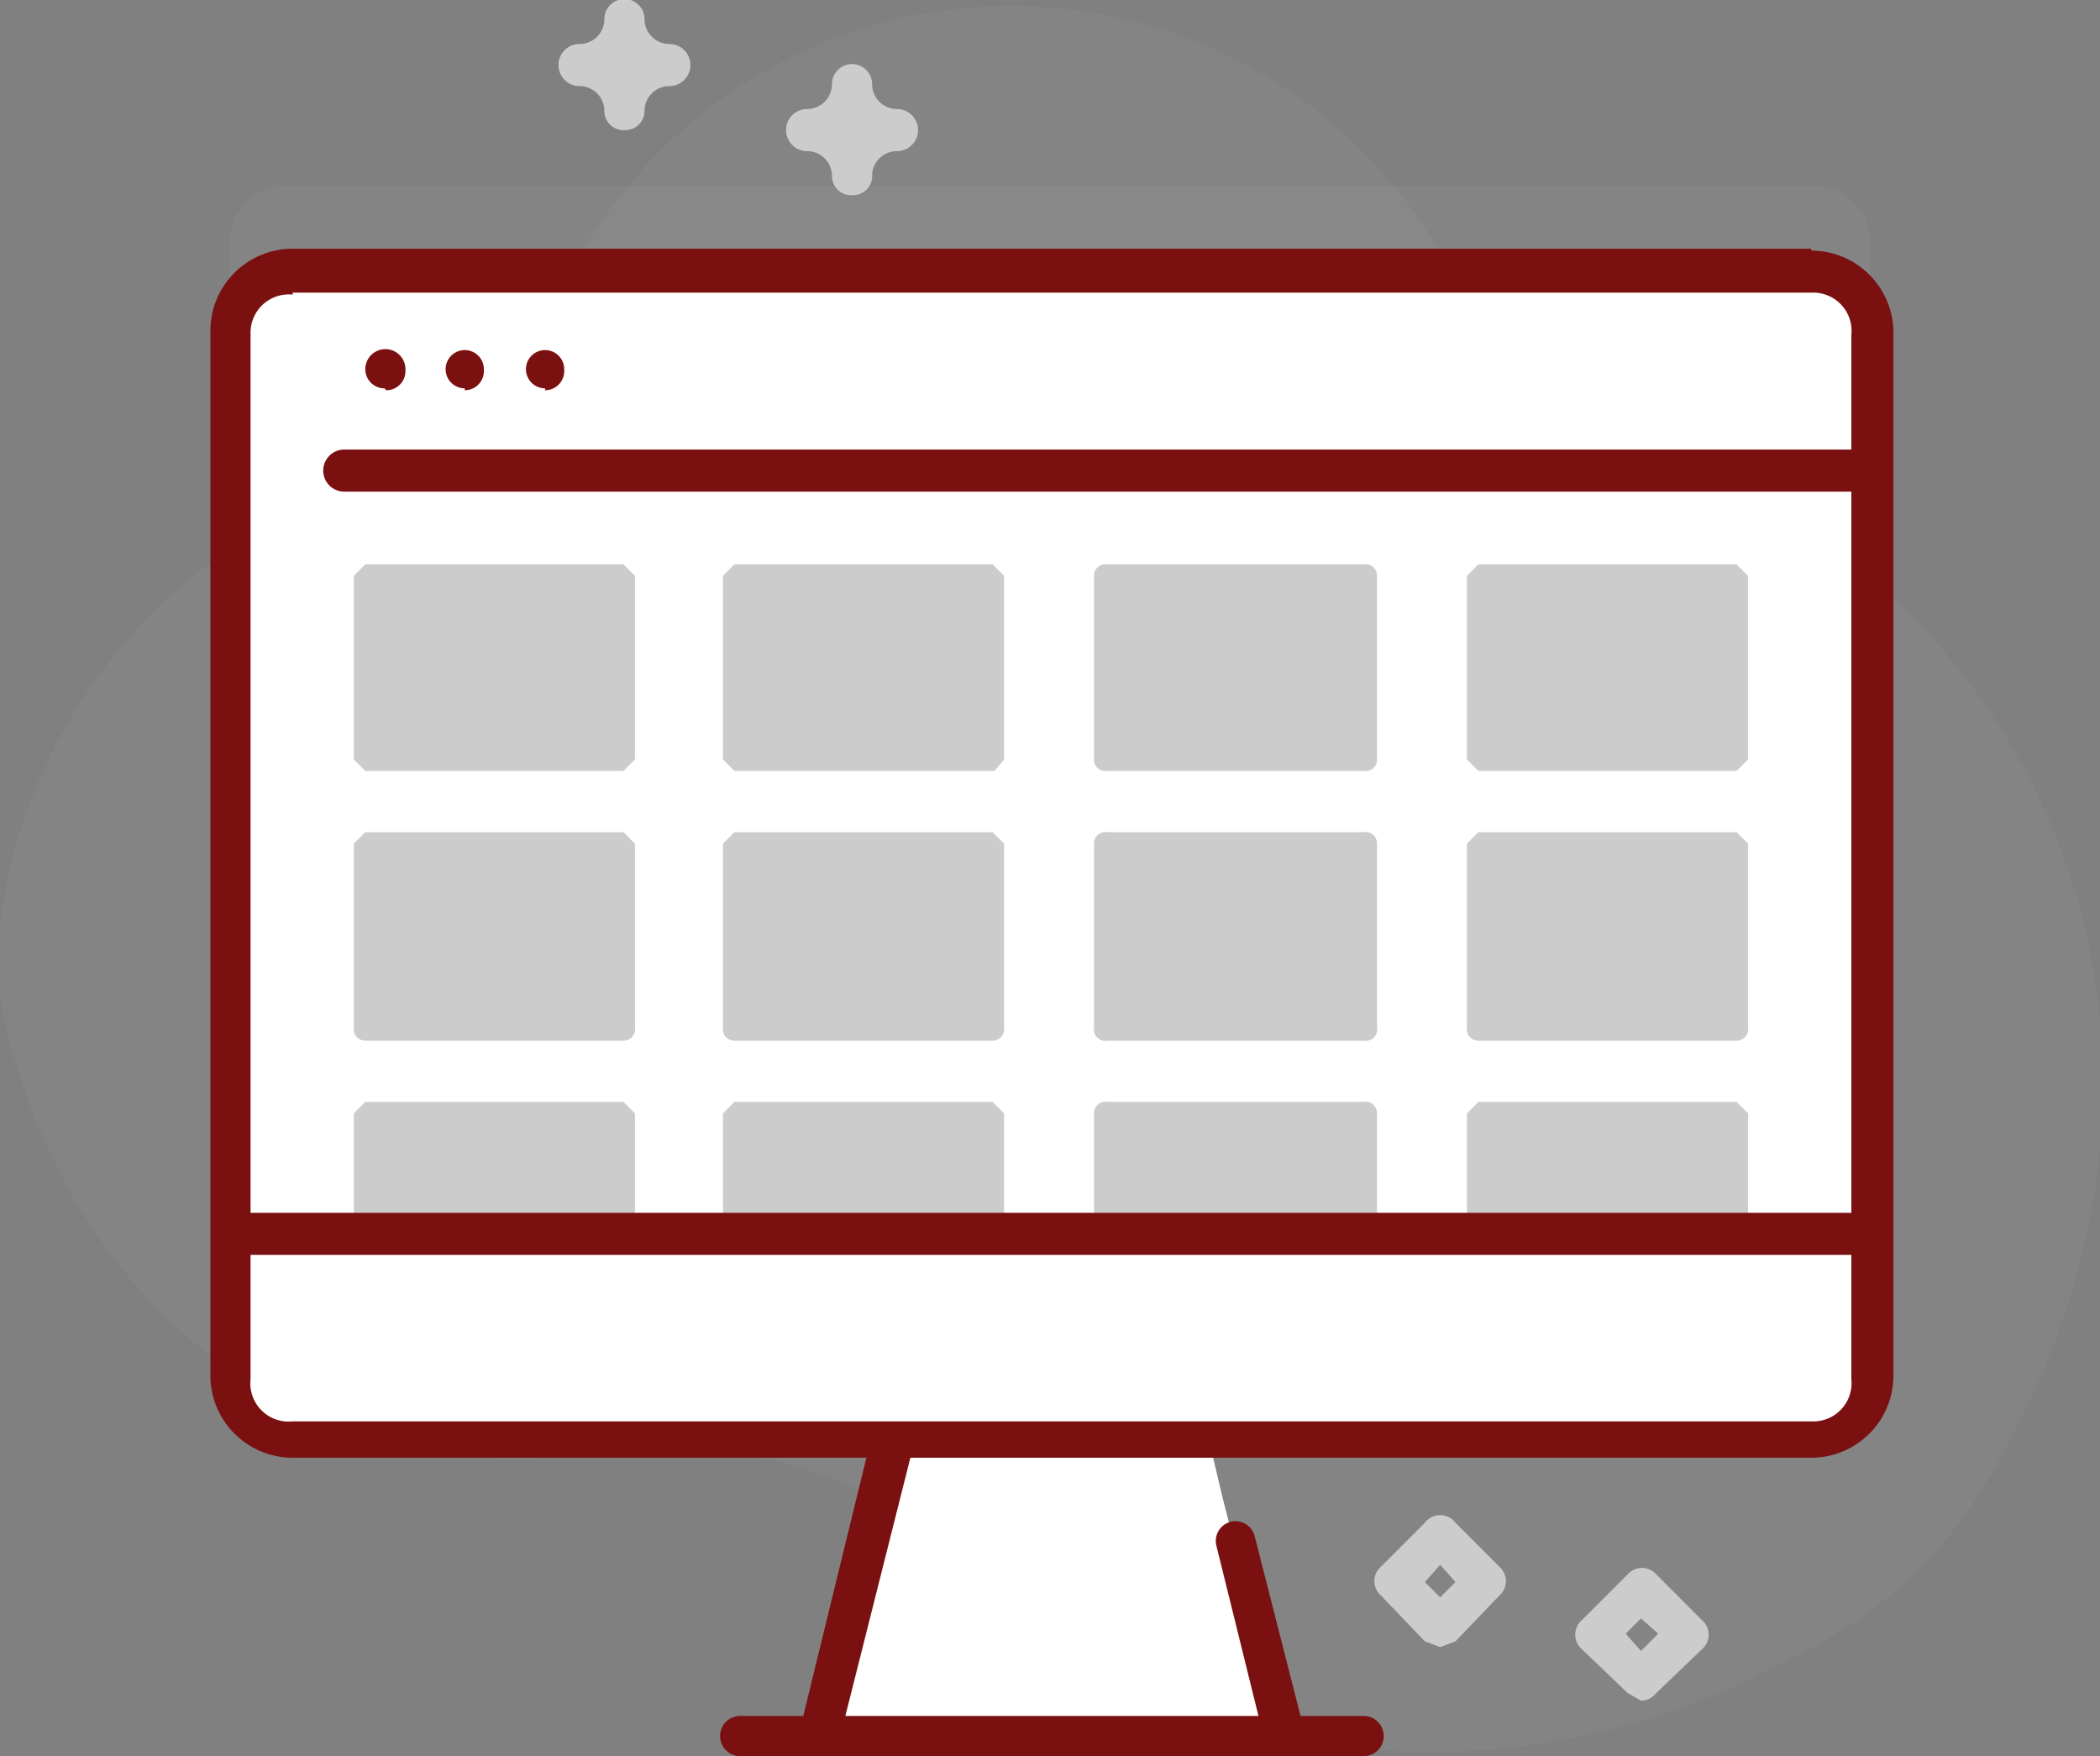
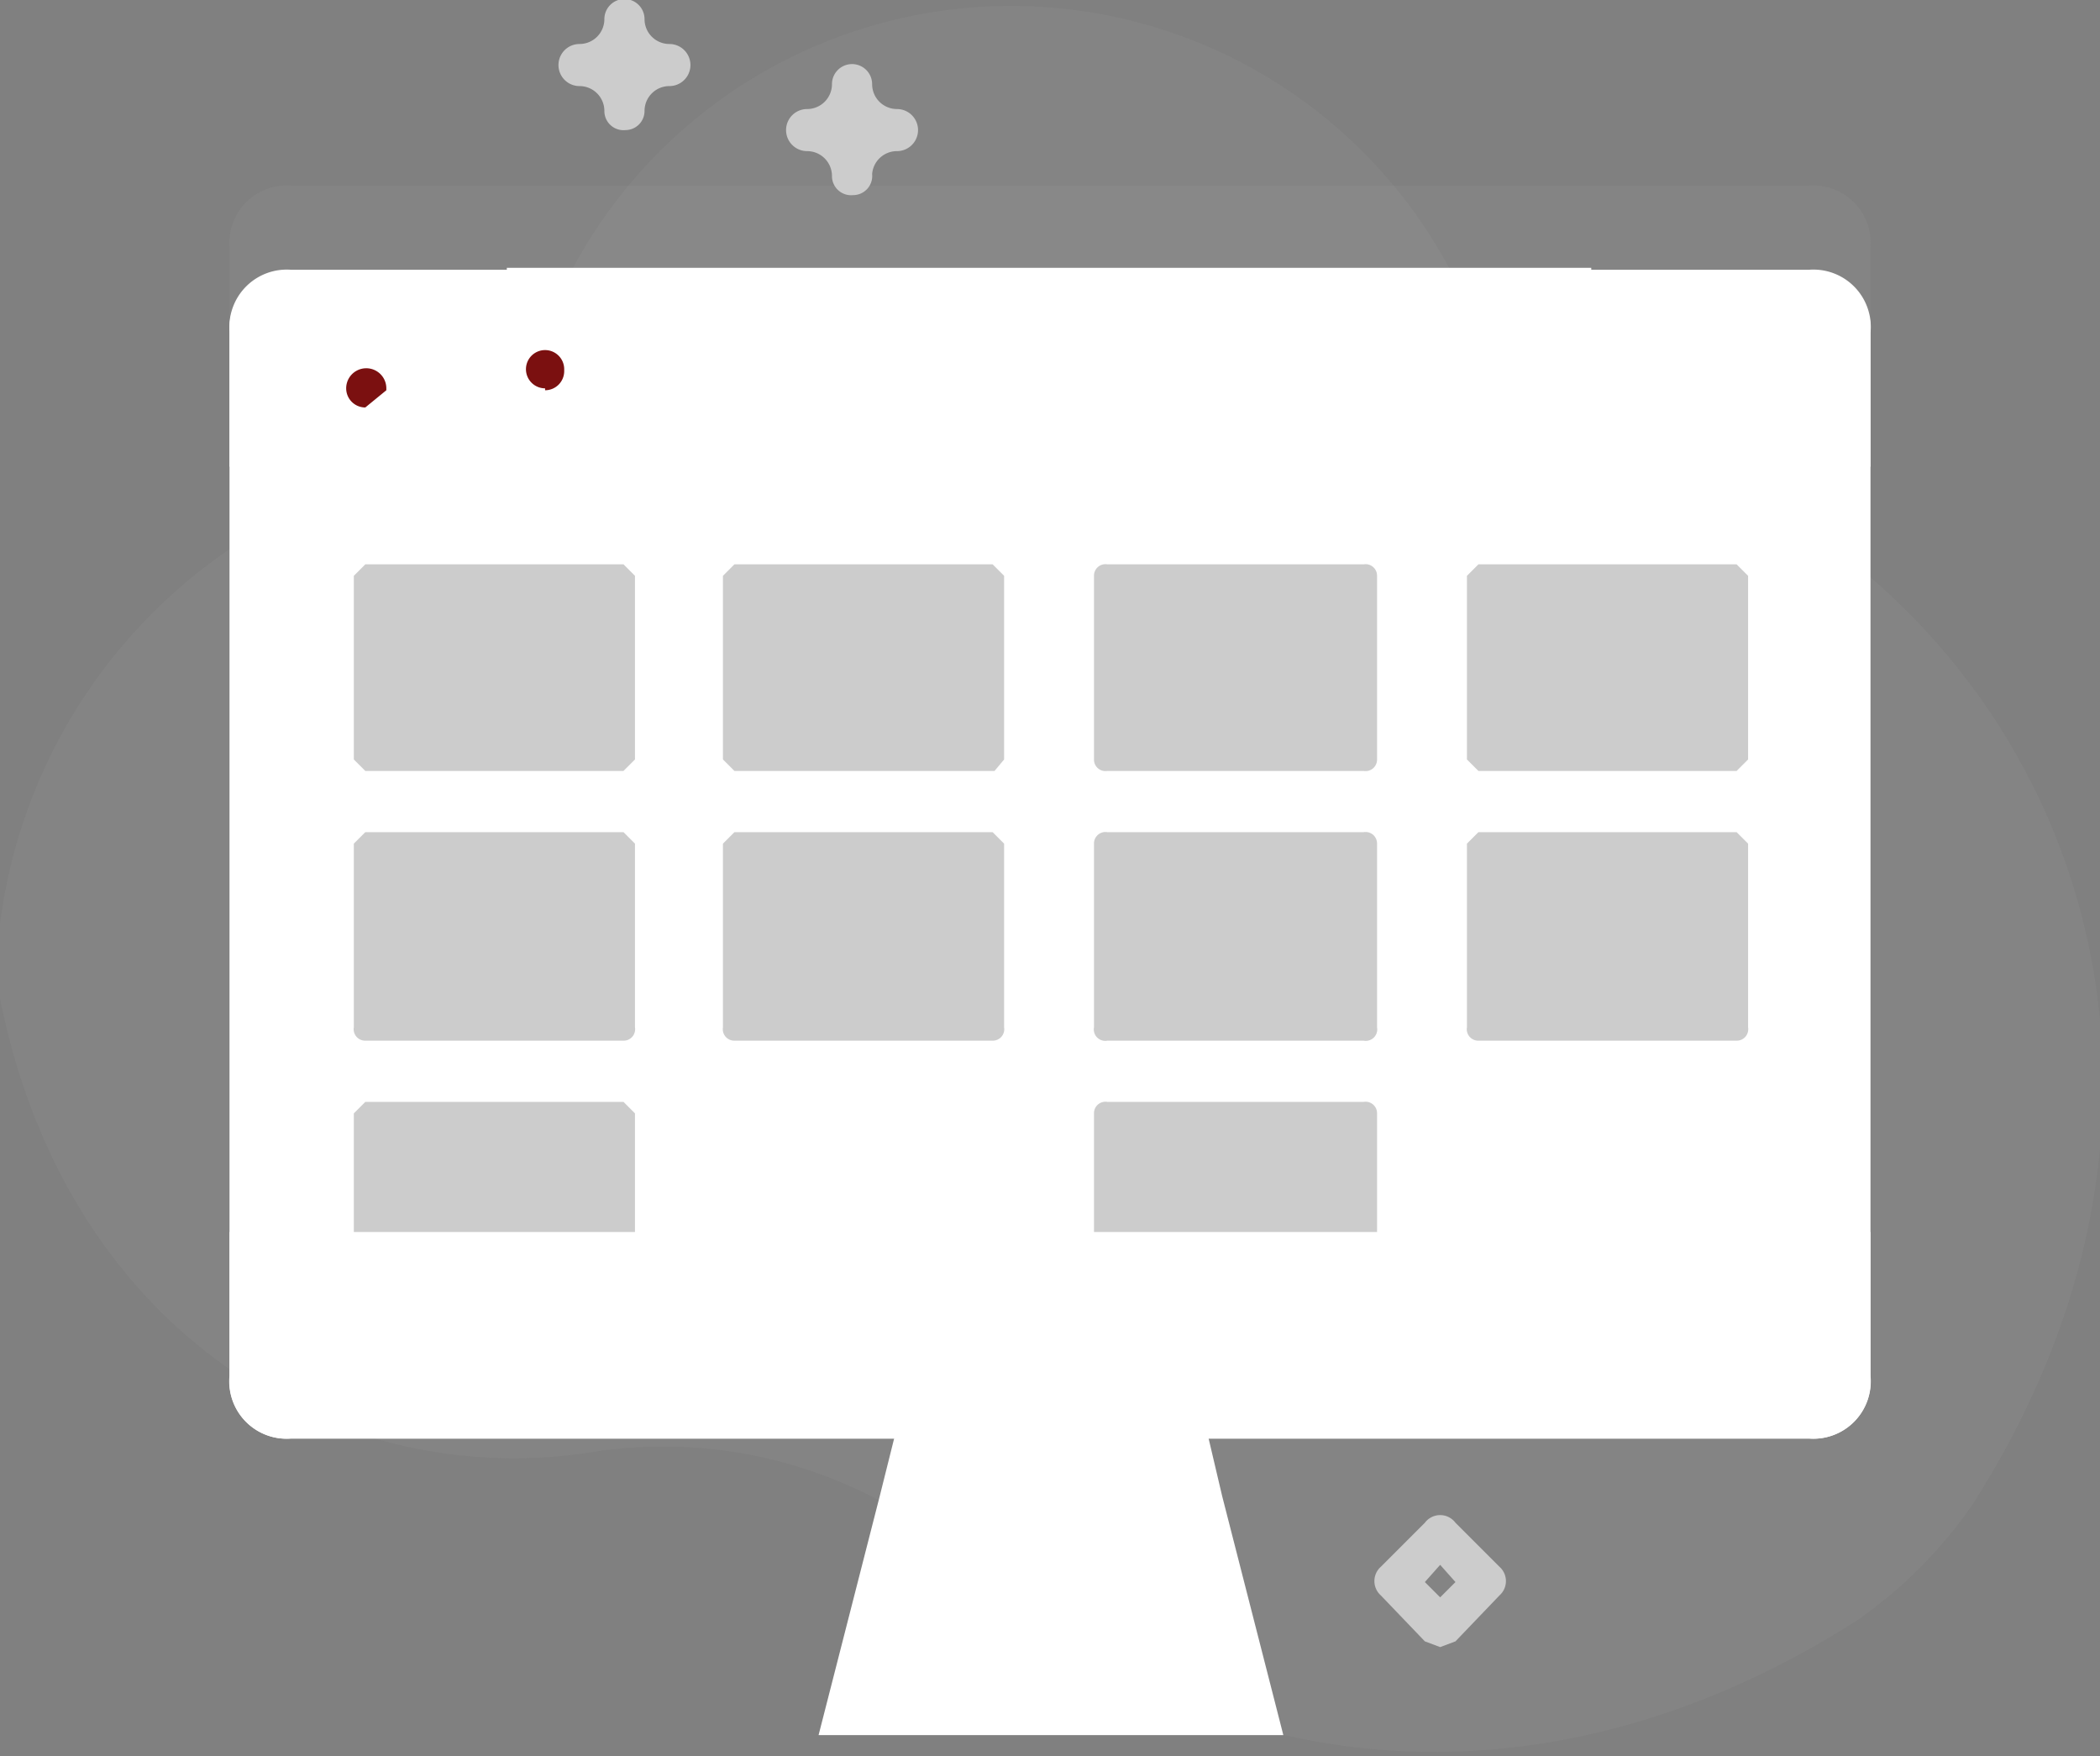
<svg xmlns="http://www.w3.org/2000/svg" width="109.8" height="91.8" viewBox="0 0 109.8 91.8">
  <rect x="0" y="0" width="109.8" height="91.8" fill="#808080" stroke="none" />
  <path data-name="Path 321" d="M87.6 24.1a23 23 0 0 1-12-10.4 26 26 0 0 0-46 1A24 24 0 0 1 17 26 28 28 0 0 0 0 48.3a11 11 0 0 0 0 3.9C3.6 70.1 18 78 31 75.9a24 24 0 0 1 20.2 6.3c11 10.3 28.7 13.5 45.9 2.5a24 24 0 0 0 6-6c14.8-23.1 3.8-47.1-15.4-54.6" fill="#999898" opacity=".2" />
  <path data-name="Path 322" d="M97.8 12.9v54.7a3 3 0 0 1-3.2 3.2H15.2a3 3 0 0 1-3.2-3.2V12.9a3 3 0 0 1 3.2-3.2h79.4a3 3 0 0 1 3.2 3.2" fill="#999898" opacity=".2" />
  <path data-name="Path 323" d="m75.3 86.1-.8-.3-2.3-2.4a1 1 0 0 1 0-1.5l2.3-2.3a1 1 0 0 1 1.6 0l2.3 2.3a1 1 0 0 1 0 1.5l-2.3 2.4zm-.8-3.4.8.8.8-.8-.8-.9Z" fill="#ccc" />
-   <path data-name="Path 324" d="m85.8 88.9-.7-.4-2.4-2.3a1 1 0 0 1 0-1.5l2.4-2.4a1 1 0 0 1 1.5 0l2.4 2.4a1 1 0 0 1 0 1.5l-2.4 2.3a1 1 0 0 1-.8.4m-.8-3.5.8.9.9-.9-.9-.8Z" fill="#ccc" />
  <path data-name="Path 325" d="M44.6 10.2a1 1 0 0 1-1.1-1 1.3 1.3 0 0 0-1.3-1.3 1.1 1.1 0 1 1 0-2.2 1.3 1.3 0 0 0 1.3-1.3 1 1 0 1 1 2.1 0 1.3 1.3 0 0 0 1.3 1.3 1.1 1.1 0 0 1 0 2.2 1.3 1.3 0 0 0-1.3 1.2 1 1 0 0 1-1 1.1" fill="#ccc" />
  <path data-name="Path 326" d="M67.1 90.7H42.8L46 78.2l1.7-6.8h14.6l1.6 6.8Z" fill="#fff" />
  <path data-name="Path 327" d="M97.8 17.3V72a3 3 0 0 1-3.2 3.2H15.2A3 3 0 0 1 12 72V17.4a3 3 0 0 1 3.2-3.2h79.4a3 3 0 0 1 3.2 3.2" fill="#fff" />
  <path data-name="Path 328" d="M26.5 14h56.7v50.3H26.5Z" fill="#fff" />
  <path data-name="Path 329" d="M32.6 68.4H19.1a.6.6 0 0 1-.6-.7v-9.5l.6-.6h13.5l.6.6v9.6a.6.6 0 0 1-.6.7" fill="#ccc" />
-   <path data-name="Path 330" d="M52 68.4H38.4a.6.6 0 0 1-.6-.7v-9.5l.6-.6h13.5l.6.6v9.6a.6.6 0 0 1-.6.7" fill="#ccc" />
  <path data-name="Path 331" d="M71.4 68.4H57.9a.6.6 0 0 1-.7-.7v-9.5a.6.6 0 0 1 .7-.6h13.4a.6.6 0 0 1 .7.6v9.6a.6.6 0 0 1-.7.7" fill="#ccc" />
-   <path data-name="Path 332" d="M90.8 68.4H77.3a.6.6 0 0 1-.6-.7v-9.5l.6-.6h13.5l.6.6v9.6a.6.6 0 0 1-.6.7" fill="#ccc" />
  <path data-name="Path 333" d="M97.8 24.4v-7a3 3 0 0 0-3.2-3.3H15.2a3 3 0 0 0-3.2 3.2v7.1Z" fill="#fff" />
  <path data-name="Path 334" d="M12 64.4v7.5a3 3 0 0 0 3.2 3.3h79.4a3 3 0 0 0 3.2-3.3v-7.5Z" fill="#fff" />
-   <path data-name="Path 335" d="M20.2 20.4a1 1 0 0 0 1-1v-.1a1 1 0 0 0-2.1 0 1 1 0 0 0 1 1" fill="#7b1010" />
-   <path data-name="Path 336" d="M24.3 20.4a1 1 0 0 0 1-1v-.1a1 1 0 0 0-2 0 1 1 0 0 0 1 1" fill="#7b1010" />
+   <path data-name="Path 335" d="M20.2 20.4v-.1a1 1 0 0 0-2.1 0 1 1 0 0 0 1 1" fill="#7b1010" />
  <path data-name="Path 337" d="M28.5 20.4a1 1 0 0 0 1-1v-.1a1 1 0 0 0-2 0 1 1 0 0 0 1 1" fill="#7b1010" />
-   <path data-name="Path 338" d="M94.7 13H15.3a4.3 4.3 0 0 0-4.3 4.4v54.5a4.3 4.3 0 0 0 4.3 4.3h30L42 89.7h-3.3a1 1 0 1 0 0 2.1h32.6a1 1 0 1 0 0-2.1H68l-2.4-9.4a1 1 0 0 0-2 .5l2.2 8.9H44.2l3.4-13.5h47a4.3 4.3 0 0 0 4.4-4.3V17.4a4.3 4.3 0 0 0-4.3-4.3m-79.4 2.2h79.4a2 2 0 0 1 2.1 2.2v6H18a1.1 1.1 0 0 0 0 2.2h78.8v37.7H13.1v-46a2 2 0 0 1 2.2-2m79.4 58.9H15.3a2 2 0 0 1-2.2-2.2v-6.5h83.7v6.5a2 2 0 0 1-2.1 2.2" fill="#7b1010" />
  <path data-name="Path 339" d="M32.6 40.3H19.1l-.6-.6v-9.6l.6-.6h13.5l.6.6v9.6z" fill="#ccc" />
  <path data-name="Path 340" d="M52 40.3H38.4l-.6-.6v-9.6l.6-.6h13.5l.6.6v9.6z" fill="#ccc" />
  <path data-name="Path 341" d="M71.4 40.3H57.9a.6.6 0 0 1-.7-.6v-9.6a.6.6 0 0 1 .7-.6h13.4a.6.6 0 0 1 .7.6v9.6a.6.6 0 0 1-.7.6" fill="#ccc" />
  <path data-name="Path 342" d="M90.8 40.3H77.3l-.6-.6v-9.6l.6-.6h13.5l.6.6v9.6z" fill="#ccc" />
  <path data-name="Path 343" d="M32.6 54.4H19.1a.6.6 0 0 1-.6-.7v-9.6l.6-.6h13.5l.6.6v9.6a.6.6 0 0 1-.6.7" fill="#ccc" />
  <path data-name="Path 344" d="M52 54.4H38.4a.6.6 0 0 1-.6-.7v-9.6l.6-.6h13.5l.6.6v9.6a.6.6 0 0 1-.6.7" fill="#ccc" />
  <path data-name="Path 345" d="M71.4 54.4H57.9a.6.6 0 0 1-.7-.7v-9.6a.6.6 0 0 1 .7-.6h13.4a.6.6 0 0 1 .7.6v9.6a.6.6 0 0 1-.7.7" fill="#ccc" />
  <path data-name="Path 346" d="M90.8 54.4H77.3a.6.6 0 0 1-.6-.7v-9.6l.6-.6h13.5l.6.6v9.6a.6.6 0 0 1-.6.7" fill="#ccc" />
  <path data-name="Path 347" d="M32.7 6.8a1 1 0 0 1-1.1-1 1.3 1.3 0 0 0-1.3-1.3 1.1 1.1 0 1 1 0-2.2A1.3 1.3 0 0 0 31.6 1a1 1 0 1 1 2.1 0A1.3 1.3 0 0 0 35 2.3a1.1 1.1 0 0 1 0 2.2 1.3 1.3 0 0 0-1.3 1.3 1 1 0 0 1-1 1" fill="#ccc" />
</svg>